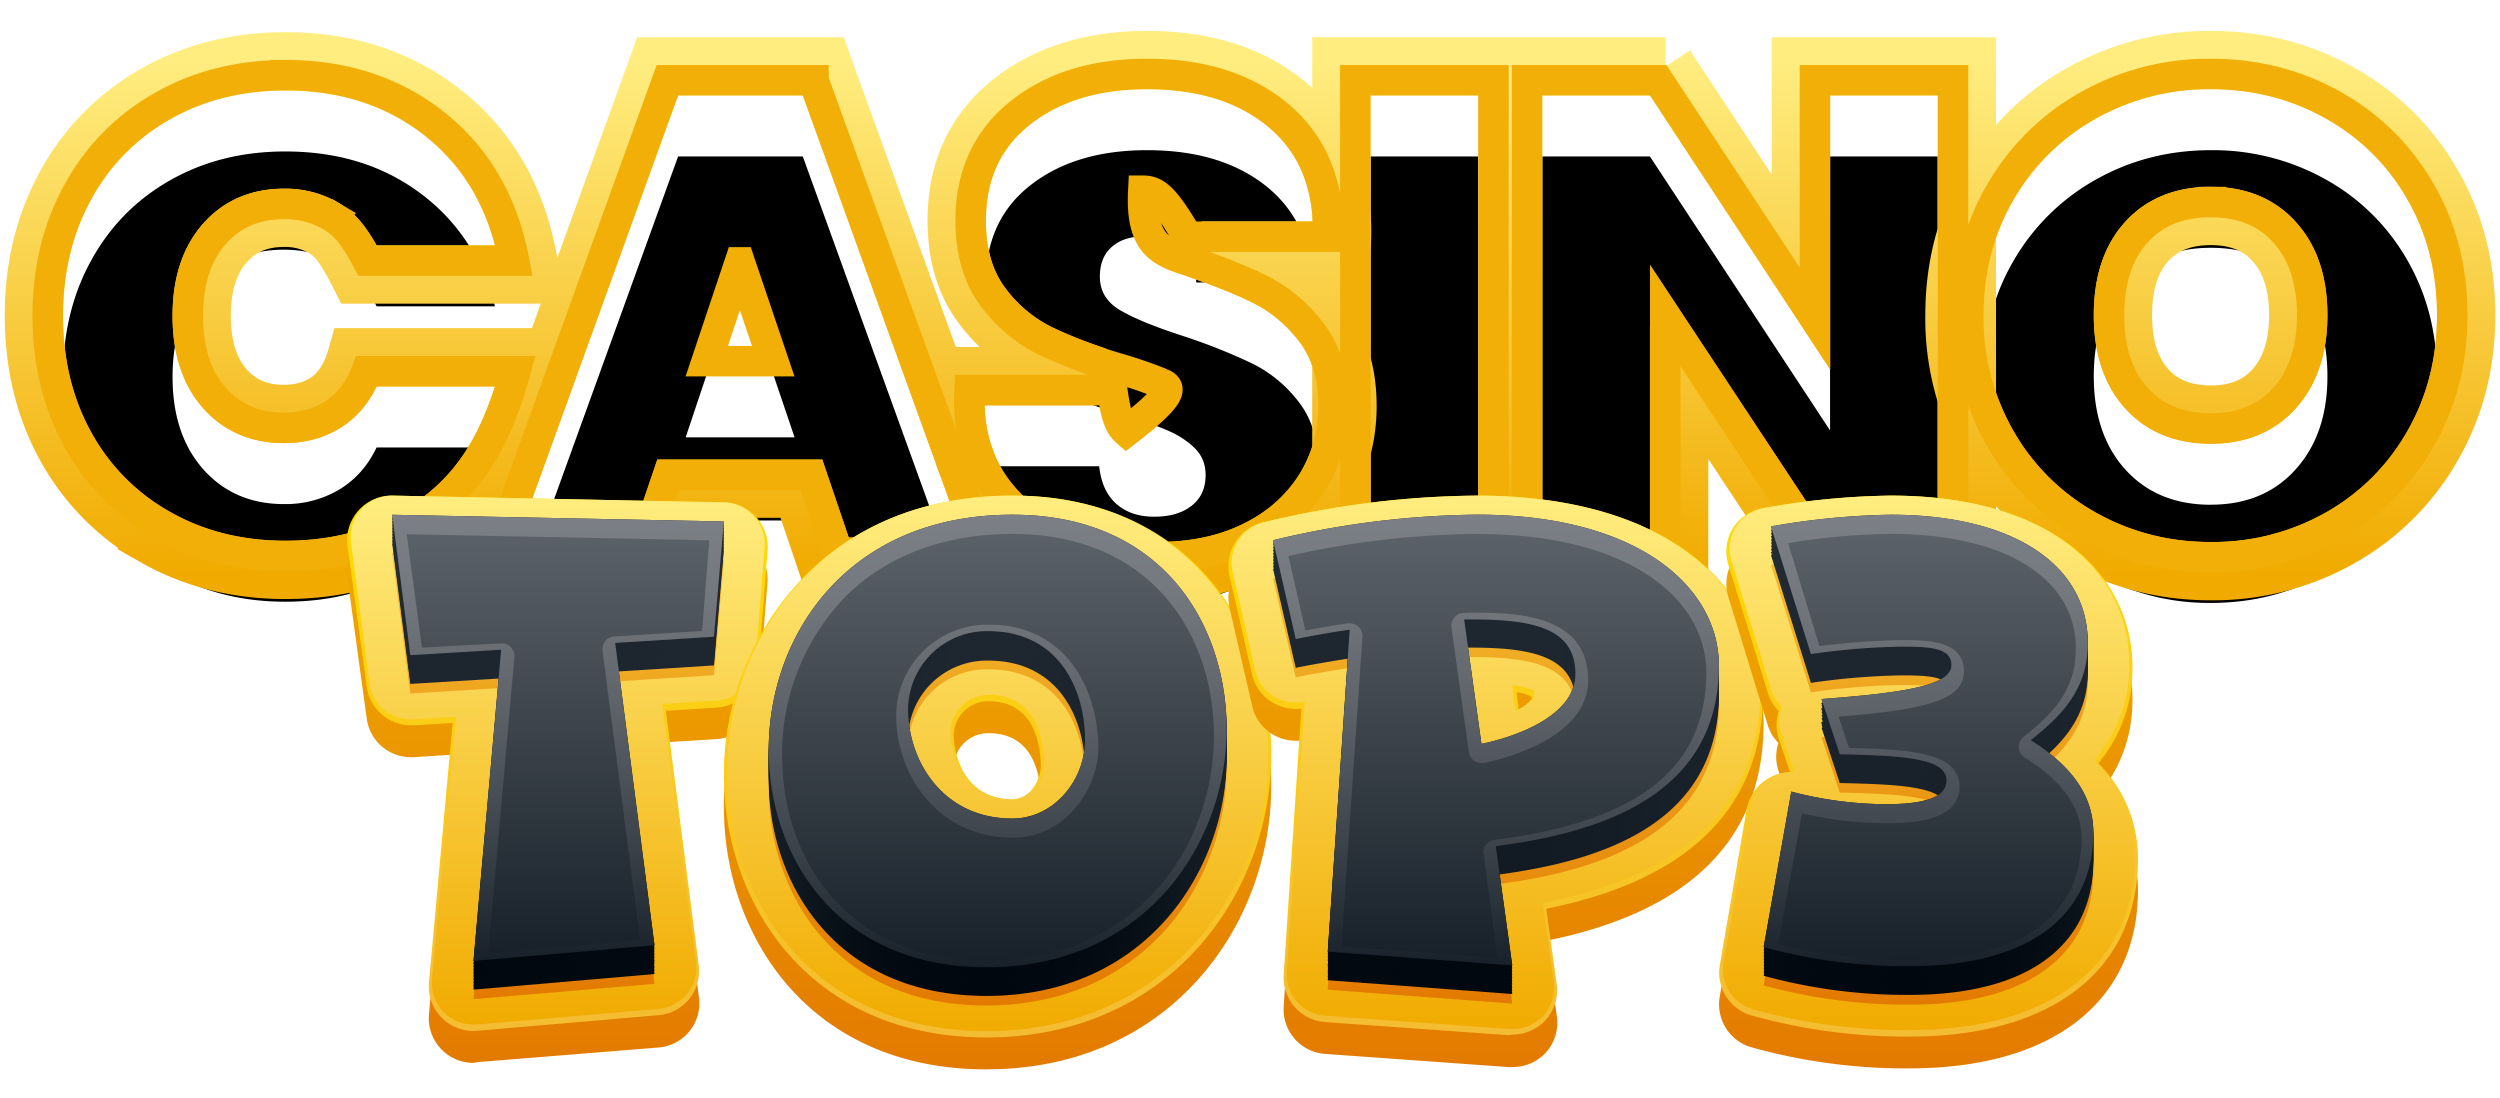
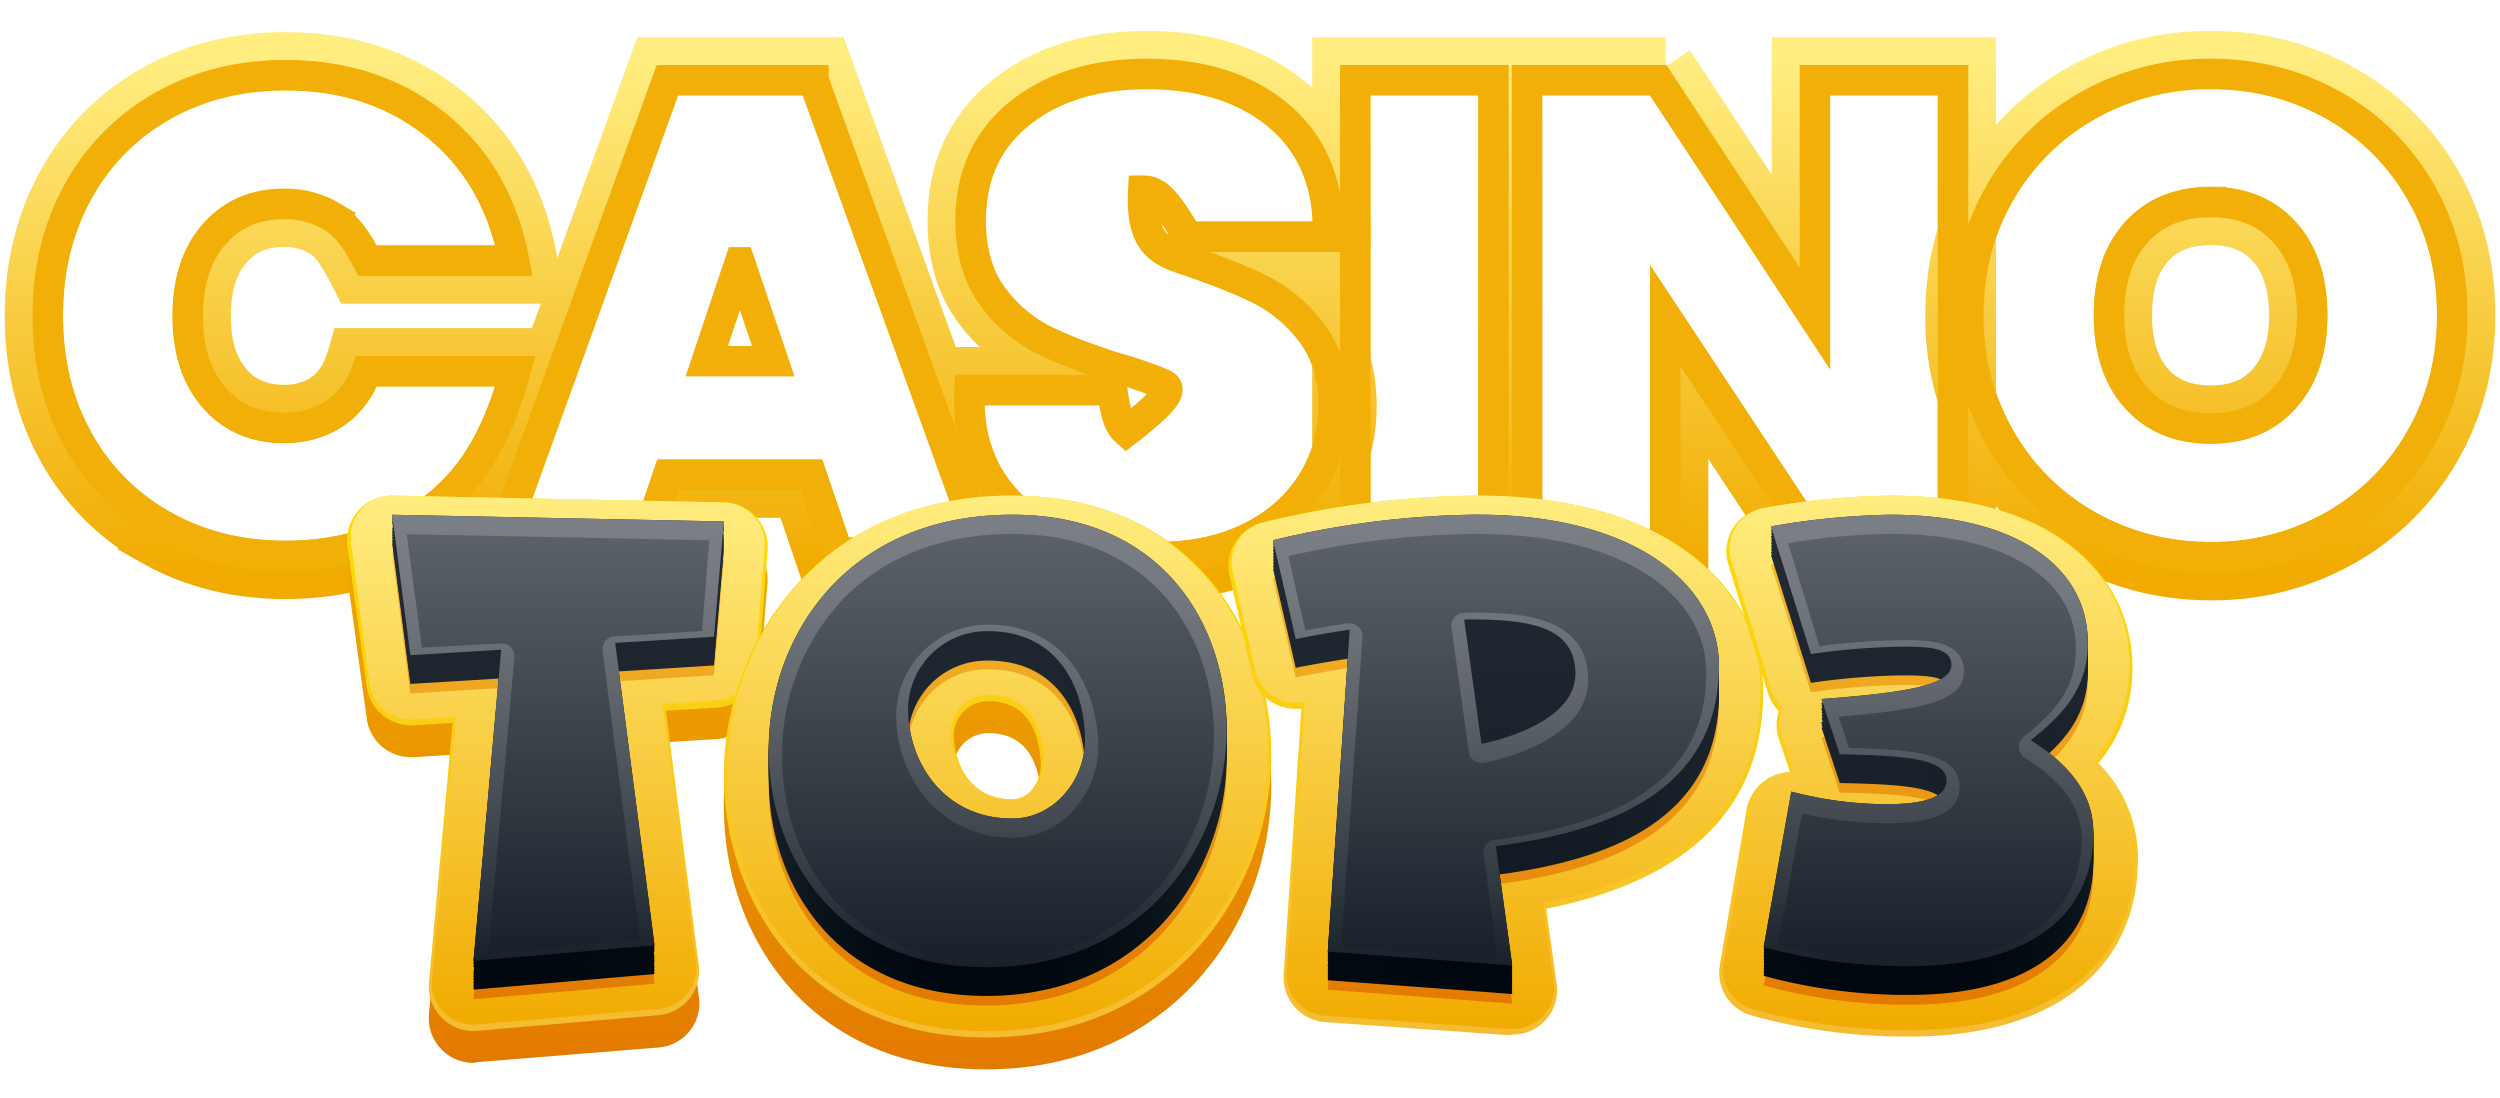
<svg xmlns="http://www.w3.org/2000/svg" xmlns:xlink="http://www.w3.org/1999/xlink" width="41" height="18">
  <defs>
    <linearGradient x1="49.847%" y1="0%" x2="49.847%" y2="100.024%" id="c">
      <stop stop-color="#FFED80" offset="0%" />
      <stop stop-color="#F1AB00" offset="100%" />
    </linearGradient>
    <linearGradient x1="50.035%" y1="-.077%" x2="50.035%" y2="100%" id="d">
      <stop stop-color="#F1AB00" offset="0%" />
      <stop stop-color="#E37A00" offset="100%" />
    </linearGradient>
    <linearGradient x1="50.027%" y1="0%" x2="50.027%" y2="100%" id="e">
      <stop stop-color="#FFDB00" offset="0%" />
      <stop stop-color="#F4BC33" offset="100%" />
    </linearGradient>
    <linearGradient x1="49.946%" y1="0%" x2="49.946%" y2="100%" id="f">
      <stop stop-color="#FFED80" offset="0%" />
      <stop stop-color="#F1AB00" offset="100%" />
    </linearGradient>
    <linearGradient x1="49.875%" y1=".031%" x2="49.875%" y2="100%" id="g">
      <stop stop-color="#F4BA2E" offset="0%" />
      <stop stop-color="#E37A00" offset="100%" />
    </linearGradient>
    <linearGradient x1="49.875%" y1=".031%" x2="49.875%" y2="100%" id="h">
      <stop stop-color="#242C36" offset="1%" />
      <stop stop-color="#202932" offset="14%" />
      <stop stop-color="#18212A" offset="57%" />
      <stop stop-color="#111A22" offset="75%" />
      <stop stop-color="#00070E" offset="100%" />
    </linearGradient>
    <linearGradient x1="49.875%" y1="0%" x2="49.875%" y2="100.031%" id="i">
      <stop stop-color="#242C36" offset="1%" />
      <stop stop-color="#202932" offset="14%" />
      <stop stop-color="#18212A" offset="57%" />
      <stop stop-color="#111A22" offset="75%" />
      <stop stop-color="#00070E" offset="100%" />
    </linearGradient>
    <linearGradient x1="49.875%" y1="0%" x2="49.875%" y2="100%" id="j">
      <stop stop-color="#242C36" offset="1%" />
      <stop stop-color="#202932" offset="14%" />
      <stop stop-color="#18212A" offset="57%" />
      <stop stop-color="#111A22" offset="75%" />
      <stop stop-color="#00070E" offset="100%" />
    </linearGradient>
    <linearGradient x1="49.875%" y1="0%" x2="49.875%" y2="100%" id="k">
      <stop stop-color="#242C36" offset="1%" />
      <stop stop-color="#202932" offset="14%" />
      <stop stop-color="#18212A" offset="57%" />
      <stop stop-color="#111A22" offset="75%" />
      <stop stop-color="#00070E" offset="100%" />
    </linearGradient>
    <linearGradient x1="49.875%" y1="0%" x2="49.875%" y2="100%" id="l">
      <stop stop-color="#242C36" offset="1%" />
      <stop stop-color="#202932" offset="14%" />
      <stop stop-color="#18212A" offset="57%" />
      <stop stop-color="#111A22" offset="75%" />
      <stop stop-color="#00070E" offset="100%" />
    </linearGradient>
    <linearGradient x1="49.875%" y1="0%" x2="49.875%" y2="100%" id="m">
      <stop stop-color="#7C8086" offset="0%" />
      <stop stop-color="#74797F" offset="17%" />
      <stop stop-color="#5F646B" offset="42%" />
      <stop stop-color="#3C434B" offset="73%" />
      <stop stop-color="#18212A" offset="100%" />
    </linearGradient>
    <linearGradient x1="49.977%" y1="0%" x2="49.977%" y2="99.868%" id="n">
      <stop stop-color="#5B6168" offset="0%" />
      <stop stop-color="#18212A" offset="100%" />
    </linearGradient>
    <linearGradient x1="50.014%" y1="0%" x2="50.014%" y2="100%" id="o">
      <stop stop-color="#F1AB00" offset="0%" />
      <stop stop-color="#E37A00" offset="100%" />
    </linearGradient>
    <linearGradient x1="50.012%" y1="0%" x2="50.012%" y2="100%" id="p">
      <stop stop-color="#FFDB00" offset="0%" />
      <stop stop-color="#F4BC33" offset="100%" />
    </linearGradient>
    <linearGradient x1="50.002%" y1="0%" x2="50.002%" y2="100%" id="q">
      <stop stop-color="#FFED80" offset="0%" />
      <stop stop-color="#F1AB00" offset="100%" />
    </linearGradient>
    <linearGradient x1="49.996%" y1=".031%" x2="49.996%" y2="100.031%" id="r">
      <stop stop-color="#F4BA2E" offset="0%" />
      <stop stop-color="#E37A00" offset="100%" />
    </linearGradient>
    <linearGradient x1="49.996%" y1=".031%" x2="49.996%" y2="100.031%" id="s">
      <stop stop-color="#242C36" offset="1%" />
      <stop stop-color="#202932" offset="14%" />
      <stop stop-color="#18212A" offset="57%" />
      <stop stop-color="#111A22" offset="75%" />
      <stop stop-color="#00070E" offset="100%" />
    </linearGradient>
    <linearGradient x1="49.996%" y1="0%" x2="49.996%" y2="99.969%" id="t">
      <stop stop-color="#242C36" offset="1%" />
      <stop stop-color="#202932" offset="14%" />
      <stop stop-color="#18212A" offset="57%" />
      <stop stop-color="#111A22" offset="75%" />
      <stop stop-color="#00070E" offset="100%" />
    </linearGradient>
    <linearGradient x1="49.996%" y1="0%" x2="49.996%" y2="100%" id="u">
      <stop stop-color="#242C36" offset="1%" />
      <stop stop-color="#202932" offset="14%" />
      <stop stop-color="#18212A" offset="57%" />
      <stop stop-color="#111A22" offset="75%" />
      <stop stop-color="#00070E" offset="100%" />
    </linearGradient>
    <linearGradient x1="49.996%" y1="0%" x2="49.996%" y2="100%" id="v">
      <stop stop-color="#242C36" offset="1%" />
      <stop stop-color="#202932" offset="14%" />
      <stop stop-color="#18212A" offset="57%" />
      <stop stop-color="#111A22" offset="75%" />
      <stop stop-color="#00070E" offset="100%" />
    </linearGradient>
    <linearGradient x1="49.996%" y1="0%" x2="49.996%" y2="100%" id="w">
      <stop stop-color="#7C8086" offset="0%" />
      <stop stop-color="#74797F" offset="17%" />
      <stop stop-color="#5F646B" offset="42%" />
      <stop stop-color="#3C434B" offset="73%" />
      <stop stop-color="#18212A" offset="100%" />
    </linearGradient>
    <linearGradient x1="49.923%" y1="0%" x2="49.923%" y2="100%" id="x">
      <stop stop-color="#5B6168" offset="0%" />
      <stop stop-color="#18212A" offset="100%" />
    </linearGradient>
    <linearGradient x1="49.961%" y1="0%" x2="49.961%" y2="100.026%" id="y">
      <stop stop-color="#F1AB00" offset="0%" />
      <stop stop-color="#E37A00" offset="100%" />
    </linearGradient>
    <linearGradient x1="50%" y1="0%" x2="50%" y2="100.026%" id="z">
      <stop stop-color="#FFDB00" offset="0%" />
      <stop stop-color="#F4BC33" offset="100%" />
    </linearGradient>
    <linearGradient x1="49.955%" y1="0%" x2="49.955%" y2="100%" id="A">
      <stop stop-color="#FFED80" offset="0%" />
      <stop stop-color="#F1AB00" offset="100%" />
    </linearGradient>
    <linearGradient x1="49.954%" y1=".031%" x2="49.954%" y2="100%" id="B">
      <stop stop-color="#F4BA2E" offset="0%" />
      <stop stop-color="#E37A00" offset="100%" />
    </linearGradient>
    <linearGradient x1="49.954%" y1=".031%" x2="49.954%" y2="100%" id="C">
      <stop stop-color="#242C36" offset="1%" />
      <stop stop-color="#202932" offset="14%" />
      <stop stop-color="#18212A" offset="57%" />
      <stop stop-color="#111A22" offset="75%" />
      <stop stop-color="#00070E" offset="100%" />
    </linearGradient>
    <linearGradient x1="49.954%" y1="0%" x2="49.954%" y2="100%" id="D">
      <stop stop-color="#242C36" offset="1%" />
      <stop stop-color="#202932" offset="14%" />
      <stop stop-color="#18212A" offset="57%" />
      <stop stop-color="#111A22" offset="75%" />
      <stop stop-color="#00070E" offset="100%" />
    </linearGradient>
    <linearGradient x1="49.954%" y1="0%" x2="49.954%" y2="100%" id="E">
      <stop stop-color="#242C36" offset="1%" />
      <stop stop-color="#202932" offset="14%" />
      <stop stop-color="#18212A" offset="57%" />
      <stop stop-color="#111A22" offset="75%" />
      <stop stop-color="#00070E" offset="100%" />
    </linearGradient>
    <linearGradient x1="49.954%" y1="0%" x2="49.954%" y2="100%" id="F">
      <stop stop-color="#242C36" offset="1%" />
      <stop stop-color="#202932" offset="14%" />
      <stop stop-color="#18212A" offset="57%" />
      <stop stop-color="#111A22" offset="75%" />
      <stop stop-color="#00070E" offset="100%" />
    </linearGradient>
    <linearGradient x1="49.954%" y1="0%" x2="49.954%" y2="99.969%" id="G">
      <stop stop-color="#242C36" offset="1%" />
      <stop stop-color="#202932" offset="14%" />
      <stop stop-color="#18212A" offset="57%" />
      <stop stop-color="#111A22" offset="75%" />
      <stop stop-color="#00070E" offset="100%" />
    </linearGradient>
    <linearGradient x1="49.954%" y1="0%" x2="49.954%" y2="99.969%" id="H">
      <stop stop-color="#7C8086" offset="0%" />
      <stop stop-color="#74797F" offset="17%" />
      <stop stop-color="#5F646B" offset="42%" />
      <stop stop-color="#3C434B" offset="73%" />
      <stop stop-color="#18212A" offset="100%" />
    </linearGradient>
    <linearGradient x1="49.934%" y1="0%" x2="49.934%" y2="100.033%" id="I">
      <stop stop-color="#5B6168" offset="0%" />
      <stop stop-color="#18212A" offset="100%" />
    </linearGradient>
    <linearGradient x1="49.999%" y1="0%" x2="49.999%" y2="100.023%" id="J">
      <stop stop-color="#F1AB00" offset="0%" />
      <stop stop-color="#E37A00" offset="100%" />
    </linearGradient>
    <linearGradient x1="49.987%" y1="0%" x2="49.987%" y2="99.998%" id="K">
      <stop stop-color="#FFDB00" offset="0%" />
      <stop stop-color="#F4BC33" offset="100%" />
    </linearGradient>
    <linearGradient x1="49.847%" y1="0%" x2="49.847%" y2="100.024%" id="L">
      <stop stop-color="#FFED80" offset="0%" />
      <stop stop-color="#F1AB00" offset="100%" />
    </linearGradient>
    <linearGradient x1="50%" y1="0%" x2="50%" y2="99.998%" id="M">
      <stop stop-color="#F4BA2E" offset="0%" />
      <stop stop-color="#E37A00" offset="100%" />
    </linearGradient>
    <linearGradient x1="50%" y1=".031%" x2="50%" y2="100.058%" id="N">
      <stop stop-color="#242C36" offset="1%" />
      <stop stop-color="#202932" offset="14%" />
      <stop stop-color="#18212A" offset="57%" />
      <stop stop-color="#111A22" offset="75%" />
      <stop stop-color="#00070E" offset="100%" />
    </linearGradient>
    <linearGradient x1="50%" y1=".031%" x2="50%" y2="100.028%" id="O">
      <stop stop-color="#242C36" offset="1%" />
      <stop stop-color="#202932" offset="14%" />
      <stop stop-color="#18212A" offset="57%" />
      <stop stop-color="#111A22" offset="75%" />
      <stop stop-color="#00070E" offset="100%" />
    </linearGradient>
    <linearGradient x1="50%" y1="0%" x2="50%" y2="100.028%" id="P">
      <stop stop-color="#242C36" offset="1%" />
      <stop stop-color="#202932" offset="14%" />
      <stop stop-color="#18212A" offset="57%" />
      <stop stop-color="#111A22" offset="75%" />
      <stop stop-color="#00070E" offset="100%" />
    </linearGradient>
    <linearGradient x1="50%" y1="0%" x2="50%" y2="100.028%" id="Q">
      <stop stop-color="#242C36" offset="1%" />
      <stop stop-color="#202932" offset="14%" />
      <stop stop-color="#18212A" offset="57%" />
      <stop stop-color="#111A22" offset="75%" />
      <stop stop-color="#00070E" offset="100%" />
    </linearGradient>
    <linearGradient x1="50%" y1="0%" x2="50%" y2="100.058%" id="R">
      <stop stop-color="#242C36" offset="1%" />
      <stop stop-color="#202932" offset="14%" />
      <stop stop-color="#18212A" offset="57%" />
      <stop stop-color="#111A22" offset="75%" />
      <stop stop-color="#00070E" offset="100%" />
    </linearGradient>
    <linearGradient x1="50%" y1="0%" x2="50%" y2="100.058%" id="S">
      <stop stop-color="#242C36" offset="1%" />
      <stop stop-color="#202932" offset="14%" />
      <stop stop-color="#18212A" offset="57%" />
      <stop stop-color="#111A22" offset="75%" />
      <stop stop-color="#00070E" offset="100%" />
    </linearGradient>
    <linearGradient x1="50%" y1="0%" x2="50%" y2="99.997%" id="T">
      <stop stop-color="#242C36" offset="1%" />
      <stop stop-color="#202932" offset="14%" />
      <stop stop-color="#18212A" offset="57%" />
      <stop stop-color="#111A22" offset="75%" />
      <stop stop-color="#00070E" offset="100%" />
    </linearGradient>
    <linearGradient x1="50%" y1="0%" x2="50%" y2="100.057%" id="U">
      <stop stop-color="#242C36" offset="1%" />
      <stop stop-color="#202932" offset="14%" />
      <stop stop-color="#18212A" offset="57%" />
      <stop stop-color="#111A22" offset="75%" />
      <stop stop-color="#00070E" offset="100%" />
    </linearGradient>
    <linearGradient x1="50%" y1="0%" x2="50%" y2="100.057%" id="V">
      <stop stop-color="#242C36" offset="1%" />
      <stop stop-color="#202932" offset="14%" />
      <stop stop-color="#18212A" offset="57%" />
      <stop stop-color="#111A22" offset="75%" />
      <stop stop-color="#00070E" offset="100%" />
    </linearGradient>
    <linearGradient x1="50%" y1="0%" x2="50%" y2="100.058%" id="W">
      <stop stop-color="#242C36" offset="1%" />
      <stop stop-color="#202932" offset="14%" />
      <stop stop-color="#18212A" offset="57%" />
      <stop stop-color="#111A22" offset="75%" />
      <stop stop-color="#00070E" offset="100%" />
    </linearGradient>
    <linearGradient x1="50%" y1="0%" x2="50%" y2="100.058%" id="X">
      <stop stop-color="#7C8086" offset="0%" />
      <stop stop-color="#74797F" offset="17%" />
      <stop stop-color="#5F646B" offset="42%" />
      <stop stop-color="#3C434B" offset="73%" />
      <stop stop-color="#18212A" offset="100%" />
    </linearGradient>
    <linearGradient x1="49.886%" y1="0%" x2="49.886%" y2="100%" id="Y">
      <stop stop-color="#5B6168" offset="0%" />
      <stop stop-color="#18212A" offset="100%" />
    </linearGradient>
    <filter x="-3.7%" y="-19.6%" width="107.5%" height="139.2%" filterUnits="objectBoundingBox" id="b">
      <feOffset dy="1" in="SourceAlpha" result="shadowOffsetInner1" />
      <feComposite in="shadowOffsetInner1" in2="SourceAlpha" operator="arithmetic" k2="-1" k3="1" result="shadowInnerInner1" />
      <feColorMatrix values="0 0 0 0 0 0 0 0 0 0 0 0 0 0 0 0 0 0 0.297 0" in="shadowInnerInner1" />
    </filter>
-     <path d="M3.646 7.405c.86 0 1.597-.226 2.21-.677.612-.45 1.022-1.069 1.229-1.853H5.143c-.144.303-.35.533-.614.692a1.728 1.728 0 01-.904.237c-.544 0-.985-.19-1.322-.568-.337-.379-.506-.885-.506-1.518 0-.634.169-1.14.506-1.518.337-.379.778-.568 1.322-.568.337 0 .639.079.904.237.265.159.47.39.614.692h1.942c-.207-.785-.617-1.404-1.23-1.859C5.244.248 4.507.021 3.646.021c-.702 0-1.33.156-1.884.47-.554.313-.986.75-1.296 1.311C.155 2.363 0 3.002 0 3.718s.155 1.353.465 1.91c.31.558.742.994 1.296 1.307.554.313 1.182.47 1.885.47zm5.667-.052l.434-1.28h2.706l.433 1.28h1.87L12.133.103h-2.045l-2.624 7.25h1.85zm2.685-2.644h-1.786l.888-2.654.898 2.654zm5.947 2.716c.544 0 1.015-.1 1.414-.299.4-.2.704-.468.914-.806.21-.337.315-.712.315-1.125 0-.434-.106-.789-.32-1.064a2.173 2.173 0 00-.759-.63 9.551 9.551 0 00-1.141-.454c-.468-.152-.812-.293-1.033-.424-.22-.13-.33-.313-.33-.547 0-.214.065-.377.196-.49.13-.114.303-.171.516-.171.248 0 .451.067.61.201a.747.747 0 01.258.553h1.91c-.034-.682-.296-1.214-.784-1.596C19.22.191 18.578 0 17.779 0c-.785 0-1.421.191-1.91.573-.49.382-.733.91-.733 1.585 0 .455.106.823.32 1.105.213.283.468.496.764.64.296.145.678.29 1.146.435.324.096.573.182.749.258.176.075.324.172.444.289.12.117.18.265.18.444 0 .213-.075.38-.226.5-.152.121-.358.182-.62.182-.255 0-.461-.071-.62-.212-.158-.141-.251-.346-.279-.615h-1.88c.015.475.147.882.398 1.22.252.336.587.591 1.007.763.42.172.895.258 1.426.258zm5.264-.072V.103h-1.766v7.25h1.766zm2.817 0V2.881l2.954 4.472h1.766V.103H28.98v4.493L26.026.103H24.26v7.25h1.766zm9.2.072c.682 0 1.305-.158 1.87-.475a3.525 3.525 0 001.342-1.327c.33-.568.496-1.206.496-1.915 0-.71-.164-1.346-.491-1.911A3.488 3.488 0 0037.1.475 3.784 3.784 0 0035.226 0c-.682 0-1.306.158-1.874.475a3.563 3.563 0 00-1.353 1.322c-.334.565-.501 1.201-.501 1.91 0 .71.167 1.348.5 1.916.335.568.786 1.01 1.354 1.327a3.784 3.784 0 001.874.475zm0-1.61c-.585 0-1.052-.192-1.4-.574-.347-.382-.521-.893-.521-1.533 0-.648.174-1.16.522-1.54.347-.378.814-.567 1.399-.567.578 0 1.041.19 1.389.573.348.382.522.893.522 1.534 0 .633-.174 1.142-.522 1.528-.348.386-.81.578-1.389.578z" id="a" />
  </defs>
  <g fill-rule="nonzero" fill="none">
    <g transform="translate(1.033 1.463)">
      <use fill="#FFF" xlink:href="#a" />
      <use fill="#000" filter="url(#b)" xlink:href="#a" />
      <path stroke="url(#c)" stroke-width=".956" d="M17.78-.478c.923 0 1.662.234 2.225.674.712.557 1.042 1.368.96 2.45h0-2.292l.087.03c.307.11.574.217.8.32l.161.076c.356.176.665.43.925.766.272.351.42.8.42 1.357 0 .506-.13.965-.387 1.378a2.675 2.675 0 01-1.106.98c-.46.23-1.001.35-1.628.35-.598 0-1.133-.1-1.607-.293a2.792 2.792 0 01-1.209-.921c-.39-.525-.556-1.183-.472-1.983h2.295l-.193-.065a7.89 7.89 0 01-.584-.23l-.165-.078a2.59 2.59 0 01-.936-.781c-.269-.356-.417-.817-.417-1.394 0-.838.312-1.489.917-1.962.564-.44 1.296-.674 2.205-.674zm17.446 0c.767 0 1.469.18 2.107.535.645.36 1.153.86 1.524 1.5.368.636.555 1.352.555 2.15 0 .8-.189 1.517-.56 2.157a3.994 3.994 0 01-1.523 1.503 4.225 4.225 0 01-2.103.537c-.767 0-1.469-.18-2.107-.536a4.021 4.021 0 01-1.533-1.502 4.179 4.179 0 01-.566-2.158c0-.8.19-1.518.567-2.154A4.032 4.032 0 0133.12.057a4.254 4.254 0 012.107-.535zm0 2.557c-.434 0-.787.13-1.047.413-.275.3-.396.71-.396 1.216 0 .501.122.91.397 1.211.26.286.612.417 1.046.417.427 0 .775-.133 1.034-.42.275-.305.398-.712.398-1.208 0-.502-.122-.91-.397-1.212-.259-.285-.607-.417-1.035-.417zM3.646-.457c.973 0 1.803.262 2.494.775.85.63 1.361 1.534 1.526 2.721h0-2.81c-.225-.442-.367-.637-.573-.76a1.258 1.258 0 00-.658-.17c-.395 0-.719.132-.965.409-.267.3-.385.704-.385 1.2s.118.9.385 1.2c.246.276.57.408.965.408.245 0 .465-.055.658-.17.26-.155.431-.413.53-.76h2.9c-.341 1.421-.833 2.172-1.574 2.717-.691.51-1.52.77-2.493.77-.79 0-1.497-.18-2.12-.532a3.8 3.8 0 01-1.48-1.49C-.3 5.235-.477 4.52-.477 3.718c0-.803.177-1.518.524-2.147A3.79 3.79 0 011.526.074c.623-.352 1.33-.531 2.12-.531zm8.822.082l2.97 8.206h-2.894l-.434-1.28h-2.02l-.434 1.28H6.783l2.97-8.206h2.715zm11.22 0v8.206h-2.723V-.375h2.722zm2.596 0l2.218 3.373V-.375h2.722v8.206h-2.501l-2.218-3.358V7.83h-2.723V-.375h2.502z" />
      <path stroke="#F2AF07" stroke-width=".5" d="M17.78-.25c.864 0 1.557.214 2.085.626.606.474.905 1.153.883 2.043h0-2.305c-.365-.62-.512-.754-.726-.754-.045.868.283 1 .731 1.145.481.162.871.318 1.172.467.326.16.608.394.846.7.244.316.372.72.372 1.218 0 .461-.118.88-.352 1.258-.234.374-.57.675-1.015.897-.43.215-.939.325-1.526.325a3.977 3.977 0 01-1.52-.276 2.568 2.568 0 01-1.113-.847c-.325-.436-.476-.974-.444-1.618h2.34c.055.391.106.567.232.678.822-.634.716-.726.576-.787a6.923 6.923 0 00-.724-.249 8.4 8.4 0 01-1.182-.448 2.365 2.365 0 01-.854-.714c-.242-.32-.37-.737-.37-1.256 0-.76.28-1.352.829-1.782.528-.413 1.214-.626 2.064-.626zm17.446 0c.726 0 1.391.17 1.996.507.608.339 1.087.81 1.437 1.415.349.601.525 1.28.525 2.036s-.178 1.436-.53 2.041a3.77 3.77 0 01-1.436 1.42 4.001 4.001 0 01-1.992.506 4.03 4.03 0 01-1.996-.506 3.797 3.797 0 01-1.447-1.419 3.955 3.955 0 01-.535-2.042c0-.757.18-1.436.535-2.038A3.808 3.808 0 0133.23.257a4.03 4.03 0 011.996-.507zm0 2.1c-.506 0-.913.159-1.215.488-.31.337-.456.796-.456 1.37 0 .567.147 1.025.456 1.365.302.332.709.491 1.215.491.5 0 .902-.161 1.203-.495.31-.344.458-.8.458-1.361 0-.568-.147-1.026-.457-1.366-.301-.331-.704-.491-1.204-.491zM3.646-.23c.919 0 1.705.246 2.359.731.737.548 1.203 1.316 1.392 2.31h0-2.402c-.218-.411-.38-.6-.595-.727a1.482 1.482 0 00-.775-.202c-.466 0-.846.159-1.135.484-.3.337-.443.79-.443 1.352s.142 1.015.443 1.352c.29.325.669.484 1.135.484.29 0 .548-.066.775-.202.264-.158.455-.402.578-.727h2.441C7.1 5.796 6.656 6.45 6.004 6.93c-.654.48-1.44.725-2.358.725-.749 0-1.418-.169-2.008-.502A3.576 3.576 0 01.246 5.75c-.33-.593-.496-1.27-.496-2.032s.167-1.44.496-2.037A3.567 3.567 0 011.638.273c.59-.334 1.26-.502 2.008-.502zm8.662.083l2.804 7.75h-2.405l-.434-1.28H9.926l-.434 1.28H7.108l2.804-7.75h2.396zM11.1 2.84l-.542 1.62h1.09l-.548-1.62zM23.46-.147v7.75h-2.266v-7.75h2.266zm2.702 0l2.57 3.907V-.147h2.265v7.75h-2.15l-2.57-3.89v3.89H24.01v-7.75h2.151z" />
    </g>
    <path d="M2.073 9.303a.732.732 0 01-.73-.798l.388-4.256-.639.041h-.045a.73.73 0 01-.725-.635L.007 1.36A.732.732 0 01.732.53L6.17.641a.732.732 0 01.725.782l-.15 1.89a.734.734 0 01-.68.68l-.838.052.544 4.184a.727.727 0 01-.662.822l-2.973.24-.064.012z" fill="url(#d)" transform="translate(5.692 8.128)" />
    <path d="M2.073 8.78a.732.732 0 01-.73-.798l.388-4.254-.639.039h-.045a.732.732 0 01-.725-.637L.007.83A.732.732 0 01.739 0l5.439.111a.732.732 0 01.718.796l-.15 1.89a.734.734 0 01-.68.68l-.838.052.54 4.176a.727.727 0 01-.662.816l-2.97.256-.063.002z" fill="url(#e)" transform="translate(5.692 8.128)" />
    <path d="M2.073 8.675a.68.68 0 01-.68-.74l.395-4.309-.698.043h-.043a.68.68 0 01-.68-.59L.065.772A.68.68 0 01.745 0l5.44.111a.68.68 0 01.489.227.68.68 0 01.174.51l-.15 1.887a.68.68 0 01-.636.626l-.893.057.553 4.237a.68.68 0 01-.616.764l-2.974.254-.059.002z" fill="url(#f)" transform="translate(5.692 8.128)" />
    <path fill="url(#g)" d="M6.017 2.946l-1.62.102.645 4.959-2.969.251.454-5.103-1.49.09L.74.941l5.439.11z" transform="translate(5.692 8.128)" />
    <path fill="url(#h)" d="M6.017 2.785l-1.62.102.645 4.959-2.969.256.454-5.104-1.49.09L.74.785l5.439.113z" transform="translate(5.692 8.128)" />
    <path fill="url(#h)" d="M6.017 2.733l-1.62.1.645 4.96-2.969.257.454-5.104-1.49.09L.74.733l5.439.111z" transform="translate(5.692 8.128)" />
    <path fill="url(#i)" d="M6.017 2.681l-1.62.1.645 4.96-2.969.254.454-5.103-1.49.093L.74.68 6.178.79z" transform="translate(5.692 8.128)" />
    <path fill="url(#j)" d="M6.017 2.629l-1.62.09.645 4.961-2.969.263.454-5.103-1.49.093L.74.628l5.439.11z" transform="translate(5.692 8.128)" />
    <path fill="url(#j)" d="M6.017 2.577l-1.62.1.645 4.96-2.969.254.454-5.103-1.49.092L.74.576l5.439.11z" transform="translate(5.692 8.128)" />
    <path fill="url(#j)" d="M6.017 2.525l-1.62.1.645 4.958-2.969.256.454-5.104-1.49.091L.74.524l5.439.11z" transform="translate(5.692 8.128)" />
-     <path fill="url(#j)" d="M6.017 2.47l-1.62.102.645 4.959-2.969.256.454-5.104-1.49.09L.74.472l5.439.111z" transform="translate(5.692 8.128)" />
    <path fill="url(#j)" d="M6.017 2.418l-1.62.102.645 4.959-2.969.256.454-5.104-1.48.089L.739.42l5.439.11z" transform="translate(5.692 8.128)" />
    <path fill="url(#k)" d="M6.017 2.366l-1.62.102.645 4.959-2.969.256.454-5.104-1.49.09L.74.368l5.439.111z" transform="translate(5.692 8.128)" />
    <path fill="url(#l)" d="M6.017 2.314l-1.62.102.645 4.958-2.969.256.454-5.103-1.49.09L.74.314l5.439.11z" transform="translate(5.692 8.128)" />
    <path fill="url(#m)" d="M6.017 2.314l-1.62.102.645 4.958-2.969.256.454-5.103-1.49.09L.74.314l5.439.11z" transform="translate(5.692 8.128)" />
    <path d="M2.744 2.65a.21.21 0 00-.208-.227l-1.308.07-.25-1.86L5.94.733l-.118 1.487-1.437.09a.208.208 0 00-.15.075.227.227 0 00-.045.161l.616 4.741-2.492.227.43-4.866z" fill="url(#n)" transform="translate(5.692 8.128)" />
    <g>
      <path d="M4.308 9.41C1.414 9.41.05 7.251.002 5.232a4.648 4.648 0 011.283-3.361C2.146.988 3.336.524 4.732.524c2.917 0 4.245 2.196 4.245 4.235 0 2.266-1.64 4.65-4.669 4.65zm.043-5.514a.567.567 0 00-.582.55c0 .368.204 1.061.974 1.061.259 0 .454-.3.454-.555-.007-.318-.09-1.056-.857-1.056h.011z" fill="url(#o)" transform="translate(11.872 8.128)" />
      <path d="M4.308 8.886C1.414 8.886.05 6.722.002 4.712A4.653 4.653 0 011.285 1.36C2.146.467 3.336 0 4.732 0 7.65 0 8.977 2.2 8.977 4.245c0 2.25-1.64 4.641-4.669 4.641zm.043-5.514a.567.567 0 00-.582.55c0 .368.204 1.061.974 1.061.259 0 .454-.299.454-.555-.007-.317-.09-1.056-.857-1.056h.011z" fill="url(#p)" transform="translate(11.872 8.128)" />
      <path d="M4.308 8.782C1.451 8.782.102 6.645.057 4.657a4.594 4.594 0 011.267-3.324C2.174.453 3.352 0 4.732 0c2.88 0 4.193 2.173 4.193 4.193 0 2.225-1.623 4.589-4.617 4.589zm.043-5.514a.621.621 0 00-.634.603c0 .385.213 1.112 1.026 1.112a.59.59 0 00.51-.607c-.01-.333-.1-1.108-.913-1.108h.011z" fill="url(#q)" transform="translate(11.872 8.128)" />
      <path d="M.737 4.902C.682 3.044 1.936.94 4.732.94c2.493 0 3.513 1.843 3.513 3.515 0 1.827-1.296 3.907-3.948 3.907-2.443 0-3.522-1.806-3.56-3.46zm5.185-.263c0-.85-.44-1.79-1.586-1.79A1.292 1.292 0 003.02 4.13c0 .855.574 1.793 1.707 1.793.689 0 1.194-.635 1.194-1.285z" fill="url(#r)" transform="translate(11.872 8.128)" />
      <path d="M.737 4.76C.682 2.886 1.936.783 4.732.783c2.493 0 3.513 1.843 3.513 3.515 0 1.82-1.296 3.907-3.937 3.907C1.854 8.206.775 6.4.737 4.76zm5.185-.266c0-.85-.44-1.788-1.586-1.788a1.29 1.29 0 00-1.315 1.28c0 .855.574 1.793 1.707 1.793.689-.011 1.194-.646 1.194-1.296v.011z" fill="url(#s)" transform="translate(11.872 8.128)" />
-       <path d="M.737 4.693C.682 2.833 1.936.732 4.732.732c2.493 0 3.513 1.842 3.513 3.515 0 1.827-1.296 3.912-3.937 3.912-2.454 0-3.533-1.813-3.571-3.466zm5.185-.262c0-.85-.44-1.79-1.586-1.79A1.292 1.292 0 003.02 3.922c0 .854.574 1.792 1.707 1.792.689 0 1.194-.636 1.194-1.284z" fill="url(#t)" transform="translate(11.872 8.128)" />
      <path d="M.737 4.641C.682 2.781 1.936.68 4.732.68c2.493 0 3.513 1.84 3.513 3.513 0 1.828-1.296 3.909-3.948 3.909-2.443 0-3.522-1.806-3.56-3.46zm5.185-.265c0-.847-.44-1.788-1.586-1.788A1.292 1.292 0 003.02 3.871c0 .852.574 1.792 1.707 1.792.689.003 1.194-.636 1.194-1.287z" fill="url(#u)" transform="translate(11.872 8.128)" />
      <path d="M.737 4.59C.682 2.72 1.936.627 4.732.627c2.493 0 3.513 1.84 3.513 3.512 0 1.827-1.296 3.91-3.948 3.91-2.443 0-3.522-1.806-3.56-3.46zm5.185-.266c0-.848-.44-1.788-1.586-1.788A1.292 1.292 0 003.02 3.819c0 .852.574 1.792 1.707 1.792.689 0 1.194-.625 1.194-1.287z" fill="url(#u)" transform="translate(11.872 8.128)" />
      <path d="M.737 4.533C.682 2.676 1.936.576 4.732.576c2.493 0 3.513 1.84 3.513 3.512 0 1.827-1.296 3.91-3.948 3.91-2.443 0-3.522-1.807-3.56-3.465zm5.185-.266c0-.847-.44-1.788-1.586-1.788A1.292 1.292 0 003.02 3.762c0 .852.574 1.793 1.707 1.793.689.004 1.194-.633 1.194-1.283v-.005z" fill="url(#u)" transform="translate(11.872 8.128)" />
      <path d="M.737 4.485C.682 2.625 1.936.524 4.732.524c2.493 0 3.513 1.84 3.513 3.512 0 1.827-1.296 3.91-3.948 3.91-2.443 0-3.522-1.809-3.56-3.461zm5.185-.265c0-.848-.44-1.788-1.586-1.788A1.292 1.292 0 003.02 3.714c0 .852.574 1.793 1.707 1.793.689 0 1.194-.637 1.194-1.287z" fill="url(#u)" transform="translate(11.872 8.128)" />
      <path d="M.737 4.433C.682 2.573 1.936.47 4.732.47c2.493 0 3.513 1.84 3.513 3.513 0 1.827-1.296 3.91-3.948 3.91-2.443 0-3.522-1.81-3.56-3.461zm5.185-.265c0-.848-.44-1.788-1.586-1.788A1.292 1.292 0 003.02 3.662c0 .852.574 1.793 1.707 1.793.689 0 1.194-.637 1.194-1.287z" fill="url(#u)" transform="translate(11.872 8.128)" />
      <path d="M.737 4.38C.682 2.52 1.936.42 4.732.42c2.493 0 3.513 1.84 3.513 3.512 0 1.827-1.296 3.91-3.948 3.91-2.443 0-3.522-1.81-3.56-3.461zm5.185-.264c0-.848-.44-1.789-1.586-1.789A1.292 1.292 0 003.02 3.61c0 .852.574 1.793 1.707 1.793.689 0 1.194-.644 1.194-1.287z" fill="url(#u)" transform="translate(11.872 8.128)" />
      <path d="M.737 4.329C.682 2.468 1.936.367 4.732.367c2.493 0 3.513 1.84 3.513 3.513 0 1.826-1.296 3.91-3.948 3.91-2.443 0-3.522-1.81-3.56-3.461zm5.185-.266c0-.85-.44-1.788-1.586-1.788a1.29 1.29 0 00-1.315 1.28c0 .855.574 1.796 1.707 1.796.689 0 1.194-.637 1.194-1.288z" fill="url(#v)" transform="translate(11.872 8.128)" />
      <path d="M.737 4.276C.682 2.416 1.936.313 4.732.313c2.493 0 3.513 1.842 3.513 3.515 0 1.838-1.296 3.907-3.937 3.907-2.454 0-3.533-1.806-3.571-3.459zm5.185-.265c0-.85-.44-1.788-1.586-1.788a1.29 1.29 0 00-1.315 1.28c0 .855.574 1.793 1.707 1.793.689 0 1.194-.634 1.194-1.285z" fill="url(#u)" transform="translate(11.872 8.128)" />
      <path d="M.737 4.276C.682 2.416 1.936.313 4.732.313c2.493 0 3.513 1.842 3.513 3.515 0 1.838-1.296 3.907-3.937 3.907-2.454 0-3.533-1.806-3.571-3.459zm5.185-.265c0-.85-.44-1.788-1.586-1.788a1.29 1.29 0 00-1.315 1.28c0 .855.574 1.793 1.707 1.793.689 0 1.194-.634 1.194-1.285z" fill="url(#w)" transform="translate(11.872 8.128)" />
      <path d="M4.308 7.63C2.042 7.63.995 5.996.957 4.376A3.717 3.717 0 011.96 1.691C2.64.995 3.597.628 4.732.628c2.282 0 3.304 1.659 3.304 3.304 0 1.838-1.285 3.698-3.728 3.698zm.043-5.513A1.498 1.498 0 002.826 3.61c0 .97.68 2.001 1.917 2.001.837 0 1.399-.775 1.399-1.495-.02-.995-.565-2-1.802-2h.011z" fill="url(#x)" transform="translate(11.872 8.128)" />
    </g>
    <g>
-       <path d="M4.603 9.373l-3.017-.217a.732.732 0 01-.68-.77l.29-4.366h-.092a.73.73 0 01-.714-.569L.018 1.838A.734.734 0 01.56.963a15.365 15.365 0 013.52-.44c3.245 0 4.697 1.612 4.697 3.21 0 1.892-1.196 3.09-3.562 3.567l.172 1.244a.727.727 0 01-.19.6.737.737 0 01-.535.227l-.06.002zm.156-5.344a.548.548 0 00.204-.176V3.82a.68.68 0 00-.245-.073l.041.281z" fill="url(#y)" transform="translate(20.146 8.128)" />
      <path d="M4.603 8.85l-3.017-.216a.734.734 0 01-.68-.781l.29-4.356h-.092a.732.732 0 01-.714-.55L.018 1.313A.734.734 0 01.56.44 15.365 15.365 0 014.08 0c3.238 0 4.69 1.611 4.69 3.209 0 1.895-1.196 3.091-3.558 3.567l.173 1.244a.725.725 0 01-.73.818l-.052.012zm.156-5.344c.084-.04.157-.1.213-.175V3.3a.662.662 0 00-.245-.075l.032.28z" fill="url(#z)" transform="translate(20.146 8.128)" />
      <path d="M4.655 8.748h-.048l-3.02-.218a.68.68 0 01-.63-.725l.296-4.424h-.018a.68.68 0 01-.795-.514L.07 1.25A.68.68 0 01.571.44 15.286 15.286 0 014.08 0c3.21 0 4.646 1.586 4.646 3.157 0 1.876-1.199 3.062-3.567 3.524l.177 1.294a.68.68 0 01-.68.773zm.054-5.213c.2-.104.302-.204.302-.244a.274.274 0 000-.082c-.012-.011-.08-.063-.352-.1l.05.426z" fill="url(#A)" transform="translate(20.146 8.128)" />
      <path d="M4.385 6.377l.27 1.954-3.026-.227.36-5.278c-.294.043-.59.095-.885.154L.732 1.36A14.73 14.73 0 014.079.94c2.67 0 3.966 1.206 3.966 2.48-.007 2.105-1.897 2.73-3.66 2.957zm1.306-2.824c0-.77-.732-.906-1.711-.906h-.114l.284 2.04c.52-.093 1.54-.436 1.54-1.134z" fill="url(#B)" transform="translate(20.146 8.128)" />
      <path d="M4.385 6.22l.27 1.954-3.026-.226.36-5.278a20.13 20.13 0 00-.885.154l-.372-1.62a14.73 14.73 0 013.347-.42c2.67 0 3.966 1.206 3.966 2.48-.007 2.105-1.897 2.73-3.66 2.957zM5.691 3.4c0-.771-.732-.907-1.711-.907h-.114l.284 2.04c.52-.096 1.54-.438 1.54-1.134z" fill="url(#C)" transform="translate(20.146 8.128)" />
      <path d="M4.385 6.169l.27 1.953-3.026-.226.36-5.278c-.294.043-.59.095-.885.154l-.372-1.62a14.73 14.73 0 013.347-.42c2.67 0 3.966 1.206 3.966 2.477-.007 2.108-1.897 2.733-3.66 2.96zm1.306-2.824c0-.77-.732-.907-1.711-.907h-.114l.284 2.04c.52-.093 1.54-.435 1.54-1.133z" fill="url(#D)" transform="translate(20.146 8.128)" />
      <path d="M4.385 6.119l.27 1.951-3.026-.227.36-5.278c-.294.043-.59.096-.885.155L.732 1.1C1.828.83 2.952.69 4.079.68c2.67 0 3.966 1.206 3.966 2.477-.007 2.107-1.897 2.735-3.66 2.962zm1.306-2.824c0-.773-.732-.906-1.711-.906h-.114l.284 2.04c.52-.096 1.54-.438 1.54-1.136v.002z" fill="url(#D)" transform="translate(20.146 8.128)" />
      <path d="M4.385 6.064l.27 1.952L1.629 7.8l.36-5.287c-.294.043-.59.095-.885.154l-.372-1.62c1.096-.268 2.22-.41 3.347-.42 2.67 0 3.966 1.206 3.966 2.478-.007 2.107-1.897 2.733-3.66 2.96zm1.306-2.823c0-.773-.732-.907-1.711-.907h-.114l.284 2.04c.52-.093 1.54-.435 1.54-1.133z" fill="url(#E)" transform="translate(20.146 8.128)" />
      <path d="M4.385 6.012l.27 1.952-3.026-.227.36-5.278c-.294.045-.59.097-.885.156L.732.995c1.096-.269 2.22-.41 3.347-.42 2.67 0 3.966 1.206 3.966 2.478-.007 2.105-1.897 2.733-3.66 2.96zM5.691 3.19c0-.773-.732-.907-1.711-.907h-.114l.284 2.04c.52-.093 1.54-.435 1.54-1.133z" fill="url(#E)" transform="translate(20.146 8.128)" />
-       <path d="M4.385 5.96l.27 1.951-3.026-.206.36-5.298c-.294.045-.59.097-.885.154L.732.943c1.096-.269 2.22-.41 3.347-.42 2.67 0 3.966 1.204 3.966 2.478-.007 2.105-1.897 2.733-3.66 2.96zm1.306-2.824c0-.772-.732-.906-1.711-.906h-.114l.284 2.04c.52-.093 1.54-.436 1.54-1.134z" fill="url(#F)" transform="translate(20.146 8.128)" />
+       <path d="M4.385 5.96l.27 1.951-3.026-.206.36-5.298c-.294.045-.59.097-.885.154L.732.943c1.096-.269 2.22-.41 3.347-.42 2.67 0 3.966 1.204 3.966 2.478-.007 2.105-1.897 2.733-3.66 2.96zm1.306-2.824c0-.772-.732-.906-1.711-.906h-.114c.52-.093 1.54-.436 1.54-1.134z" fill="url(#F)" transform="translate(20.146 8.128)" />
      <path d="M4.385 5.908l.27 1.951-3.026-.226.36-5.278a20.13 20.13 0 00-.885.154L.732.89C1.828.622 2.952.48 4.079.47c2.67 0 3.966 1.206 3.966 2.477-.007 2.106-1.897 2.733-3.66 2.96zm1.306-2.826c0-.77-.732-.895-1.711-.895h-.114l.284 2.04c.52-.102 1.54-.445 1.54-1.145z" fill="url(#E)" transform="translate(20.146 8.128)" />
      <path d="M4.385 5.856l.27 1.951-3.026-.226.36-5.278a20.13 20.13 0 00-.885.154L.732.839C1.828.57 2.952.429 4.079.419c2.67 0 3.966 1.204 3.966 2.477-.007 2.106-1.897 2.733-3.66 2.96zM5.691 3.03c0-.77-.732-.895-1.711-.895h-.114l.284 2.04c.52-.096 1.54-.445 1.54-1.145z" fill="url(#E)" transform="translate(20.146 8.128)" />
      <path d="M4.385 5.802l.27 1.953-3.026-.227.36-5.278a20.13 20.13 0 00-.885.154L.732.784A14.73 14.73 0 014.079.367c2.67 0 3.966 1.204 3.966 2.477-.007 2.105-1.897 2.731-3.66 2.958zm1.306-2.824c0-.77-.732-.907-1.711-.907h-.114l.284 2.04c.52-.09 1.54-.433 1.54-1.133z" fill="url(#E)" transform="translate(20.146 8.128)" />
      <path d="M4.385 5.75l.27 1.955-3.026-.226.36-5.28c-.294.042-.59.094-.885.153L.732.732a14.73 14.73 0 013.347-.42c2.67 0 3.966 1.206 3.966 2.48-.007 2.105-1.897 2.73-3.66 2.957zm1.306-2.824c0-.77-.732-.895-1.711-.895h-.114l.284 2.04c.52-.105 1.54-.445 1.54-1.145z" fill="url(#G)" transform="translate(20.146 8.128)" />
      <path d="M4.385 5.75l.27 1.955-3.026-.226.36-5.28c-.294.042-.59.094-.885.153L.732.732a14.73 14.73 0 013.347-.42c2.67 0 3.966 1.206 3.966 2.48-.007 2.105-1.897 2.73-3.66 2.957zm1.306-2.824c0-.77-.732-.895-1.711-.895h-.114l.284 2.04c.52-.105 1.54-.445 1.54-1.145z" fill="url(#H)" transform="translate(20.146 8.128)" />
      <path d="M1.852 7.395l.346-5.079a.21.21 0 00-.208-.222h-.03c-.226.032-.453.073-.698.118L.984.992A14.348 14.348 0 014.079.629c2.595 0 3.758 1.133 3.758 2.266 0 1.573-1.104 2.448-3.472 2.751a.206.206 0 00-.179.236l.226 1.697-2.56-.183zm2.014-5.471a.21.21 0 00-.208.24l.285 2.04c.007.058.038.11.086.143a.21.21 0 00.12.038h.044C4.593 4.3 5.9 3.95 5.9 3.025c0-1.105-1.25-1.105-1.921-1.105l-.114.004z" fill="url(#I)" transform="translate(20.146 8.128)" />
    </g>
    <g>
-       <path d="M3.127 9.394a9.437 9.437 0 01-2.615-.352.732.732 0 01-.5-.825l.441-2.551a.732.732 0 01.705-.605L.974 4.51a.727.727 0 010-.453.723.723 0 01-.176-.295L.154 1.666a.73.73 0 01.585-.94A12.478 12.478 0 012.81.523c1.428 0 2.552.369 3.248 1.071.472.47.734 1.111.722 1.777 0 .564-.197 1.11-.56 1.541.416.412.65.972.651 1.557 0 1.831-1.4 2.924-3.744 2.924z" fill="url(#J)" transform="translate(28.192 8.128)" />
      <path d="M3.127 8.872A9.432 9.432 0 01.512 8.52a.73.73 0 01-.5-.814l.441-2.56a.748.748 0 01.712-.612L.98 3.989a.727.727 0 010-.454.71.71 0 01-.177-.294l-.65-2.108A.73.73 0 01.226.537.739.739 0 01.74.202 12.723 12.723 0 012.81 0c1.428 0 2.552.372 3.248 1.072.472.47.733 1.11.722 1.777.001.563-.197 1.109-.56 1.54.416.413.65.973.651 1.558 0 1.83-1.4 2.925-3.744 2.925z" fill="url(#K)" transform="translate(28.192 8.128)" />
      <path d="M3.127 8.766a9.419 9.419 0 01-2.6-.35.68.68 0 01-.452-.765L.528 5.1a.68.68 0 01.304-.453.68.68 0 01.349-.115h.056l-.206-.612a.68.68 0 010-.454.68.68 0 01-.177-.294l-.65-2.099A.68.68 0 01.745.202 12.444 12.444 0 012.81 0c1.414 0 2.525.365 3.211 1.056.462.46.718 1.088.707 1.74 0 .568-.206 1.117-.58 1.544.43.404.675.965.68 1.555-.009 1.81-1.39 2.87-3.7 2.87z" fill="url(#L)" transform="translate(28.192 8.128)" />
      <path d="M.732 8.032l.453-2.55c.503.133 1.02.202 1.541.206.56 0 1.004-.081 1.004-.39 0-.362-.696-.405-1.75-.428l-.299-.906c1.292-.098 2.13-.213 2.13-.556 0-.274-.323-.303-.8-.303-.503.007-1.006.048-1.504.122L.852 1.133A12.011 12.011 0 012.81.94c2.076 0 3.248.864 3.238 2.113 0 .78-.469 1.214-.936 1.586.553.347 1.027.823 1.027 1.516 0 1.346-1.022 2.194-3.012 2.194a8.838 8.838 0 01-2.395-.317z" fill="url(#M)" transform="translate(28.192 8.128)" />
      <path d="M.732 7.875l.453-2.55c.503.133 1.02.203 1.541.207.56 0 1.004-.082 1.004-.39 0-.362-.696-.406-1.75-.428l-.299-.907c1.292-.097 2.13-.213 2.13-.555 0-.274-.323-.304-.8-.304-.503.008-1.006.049-1.504.123L.852.977A12.263 12.263 0 012.81.784c2.076 0 3.248.864 3.238 2.112 0 .78-.469 1.215-.936 1.587.551.346 1.027.818 1.027 1.511 0 1.346-1.022 2.194-3.012 2.194a8.838 8.838 0 01-2.395-.313z" fill="url(#N)" transform="translate(28.192 8.128)" />
      <path d="M.732 7.823l.453-2.55c.503.133 1.02.202 1.541.207.56 0 1.004-.082 1.004-.39 0-.363-.696-.406-1.75-.428l-.299-.907c1.292-.097 2.13-.213 2.13-.555 0-.274-.323-.304-.8-.304a11.75 11.75 0 00-1.504.12L.852.925A12.011 12.011 0 012.81.732c2.076 0 3.248.863 3.238 2.112 0 .78-.469 1.215-.936 1.587.551.349 1.027.82 1.027 1.513 0 1.347-1.022 2.194-3.012 2.194-.809.005-1.615-.1-2.395-.315z" fill="url(#O)" transform="translate(28.192 8.128)" />
      <path d="M.732 7.771l.449-2.559c.501.14 1.018.216 1.538.227.56 0 1.004-.082 1.004-.39 0-.362-.695-.405-1.75-.43l-.298-.907c1.291-.097 2.13-.213 2.13-.555 0-.274-.324-.304-.8-.304-.504.007-1.007.047-1.505.12L.852.873A12.011 12.011 0 012.81.68c2.076 0 3.248.863 3.238 2.112 0 .78-.469 1.215-.936 1.586.553.352 1.027.834 1.027 1.514 0 1.346-1.022 2.194-3.012 2.194-.809.005-1.615-.1-2.395-.315z" fill="url(#P)" transform="translate(28.192 8.128)" />
      <path d="M.732 7.717l.453-2.55c.503.134 1.02.205 1.541.209.56 0 1.004-.082 1.004-.39 0-.363-.696-.406-1.75-.43l-.299-.907c1.292-.098 2.13-.213 2.13-.556 0-.274-.323-.303-.8-.303-.503.006-1.006.046-1.504.12L.852.82A12.011 12.011 0 012.81.628c2.076 0 3.248.863 3.238 2.112 0 .78-.469 1.215-.936 1.586.551.347 1.027.82 1.027 1.514 0 1.344-1.022 2.194-3.012 2.194a8.752 8.752 0 01-2.395-.317z" fill="url(#Q)" transform="translate(28.192 8.128)" />
      <path d="M.732 7.664l.453-2.55c.503.135 1.02.205 1.541.21.56 0 1.004-.082 1.004-.393 0-.36-.696-.403-1.75-.428l-.299-.906c1.292-.098 2.13-.213 2.13-.556 0-.274-.323-.303-.8-.303-.503.006-1.006.046-1.504.12L.852.768A12.011 12.011 0 012.81.576c2.076 0 3.248.863 3.238 2.11 0 .781-.469 1.214-.936 1.586.551.347 1.027.82 1.027 1.514 0 1.344-1.022 2.193-3.012 2.193-.809.007-1.615-.1-2.395-.315z" fill="url(#R)" transform="translate(28.192 8.128)" />
      <path d="M.732 7.612l.453-2.55c.503.135 1.02.205 1.541.21.56 0 1.004-.082 1.004-.393 0-.36-.696-.403-1.75-.428l-.299-.907c1.292-.095 2.13-.21 2.13-.553 0-.274-.323-.303-.8-.303-.503.006-1.006.047-1.504.12L.852.716A12.011 12.011 0 012.81.524c2.076 0 3.248.86 3.238 2.11 0 .781-.469 1.214-.936 1.586.551.346 1.027.82 1.027 1.514 0 1.343-1.022 2.193-3.012 2.193-.809.007-1.615-.1-2.395-.315z" fill="url(#S)" transform="translate(28.192 8.128)" />
      <path d="M.732 7.56l.453-2.55c.5.132 1.016.2 1.534.202.56 0 1.004-.081 1.004-.39 0-.36-.695-.403-1.75-.428l-.298-.906c1.291-.095 2.13-.211 2.13-.553 0-.274-.324-.304-.8-.304-.504.007-1.007.047-1.505.12L.852.664A12.011 12.011 0 012.81.471c2.076 0 3.248.862 3.238 2.11 0 .782-.469 1.215-.936 1.587.553.35 1.027.818 1.027 1.518 0 1.344-1.022 2.191-3.012 2.191A8.76 8.76 0 01.732 7.56z" fill="url(#T)" transform="translate(28.192 8.128)" />
      <path d="M.732 7.508l.453-2.55c.503.134 1.02.204 1.541.207.56 0 1.004-.082 1.004-.39 0-.36-.696-.403-1.75-.428l-.299-.907c1.292-.095 2.13-.21 2.13-.555 0-.274-.323-.301-.8-.301-.505.011-1.01.057-1.509.136L.852.612A12.011 12.011 0 012.81.419c2.076 0 3.248.861 3.238 2.11 0 .782-.469 1.215-.936 1.587.551.346 1.027.818 1.027 1.513 0 1.344-1.022 2.192-3.012 2.192a8.76 8.76 0 01-2.395-.313z" fill="url(#U)" transform="translate(28.192 8.128)" />
      <path d="M.732 7.456l.453-2.55c.503.134 1.02.203 1.541.207.56 0 1.004-.082 1.004-.39 0-.36-.696-.406-1.75-.428l-.303-.896c1.292-.097 2.13-.21 2.13-.553 0-.276-.324-.303-.8-.303-.504.006-1.006.046-1.505.12L.852.56A12.011 12.011 0 012.81.367c2.076 0 3.248.861 3.238 2.11 0 .782-.469 1.215-.936 1.586.551.347 1.027.819 1.027 1.514 0 1.344-1.022 2.192-3.012 2.192a8.76 8.76 0 01-2.395-.313z" fill="url(#V)" transform="translate(28.192 8.128)" />
      <path d="M.732 7.404l.453-2.55c.503.133 1.02.202 1.541.207.56 0 1.004-.082 1.004-.39 0-.363-.696-.406-1.75-.429l-.299-.906c1.292-.098 2.13-.213 2.13-.555 0-.275-.323-.304-.8-.304-.503.007-1.006.048-1.504.122L.852.505A12.263 12.263 0 012.81.313c2.076 0 3.248.863 3.238 2.112 0 .78-.469 1.215-.936 1.586.551.347 1.027.818 1.027 1.514 0 1.344-1.022 2.192-3.012 2.192a8.838 8.838 0 01-2.395-.313z" fill="url(#W)" transform="translate(28.192 8.128)" />
      <path d="M.732 7.404l.453-2.55c.503.133 1.02.202 1.541.207.56 0 1.004-.082 1.004-.39 0-.363-.696-.406-1.75-.429l-.299-.906c1.292-.098 2.13-.213 2.13-.555 0-.275-.323-.304-.8-.304-.503.007-1.006.048-1.504.122L.852.505A12.263 12.263 0 012.81.313c2.076 0 3.248.863 3.238 2.112 0 .78-.469 1.215-.936 1.586.551.347 1.027.818 1.027 1.514 0 1.344-1.022 2.192-3.012 2.192a8.838 8.838 0 01-2.395-.313z" fill="url(#X)" transform="translate(28.192 8.128)" />
      <path d="M3.127 7.617A8.993 8.993 0 01.97 7.359l.39-2.147a6.3 6.3 0 001.373.161c.333 0 1.212 0 1.212-.6 0-.565-.822-.61-1.813-.635l-.172-.512c1.419-.116 2.056-.267 2.056-.743 0-.513-.608-.513-1.009-.513-.455.007-.909.04-1.36.098L1.133.78A10.878 10.878 0 012.819.628c1.156 0 2.071.28 2.579.793.298.29.462.69.453 1.106 0 .68-.405 1.07-.856 1.43a.208.208 0 00.02.34c.635.4.93.825.93 1.337-.014 1.278-1.01 1.983-2.818 1.983z" fill="url(#Y)" transform="translate(28.192 8.128)" />
    </g>
  </g>
</svg>